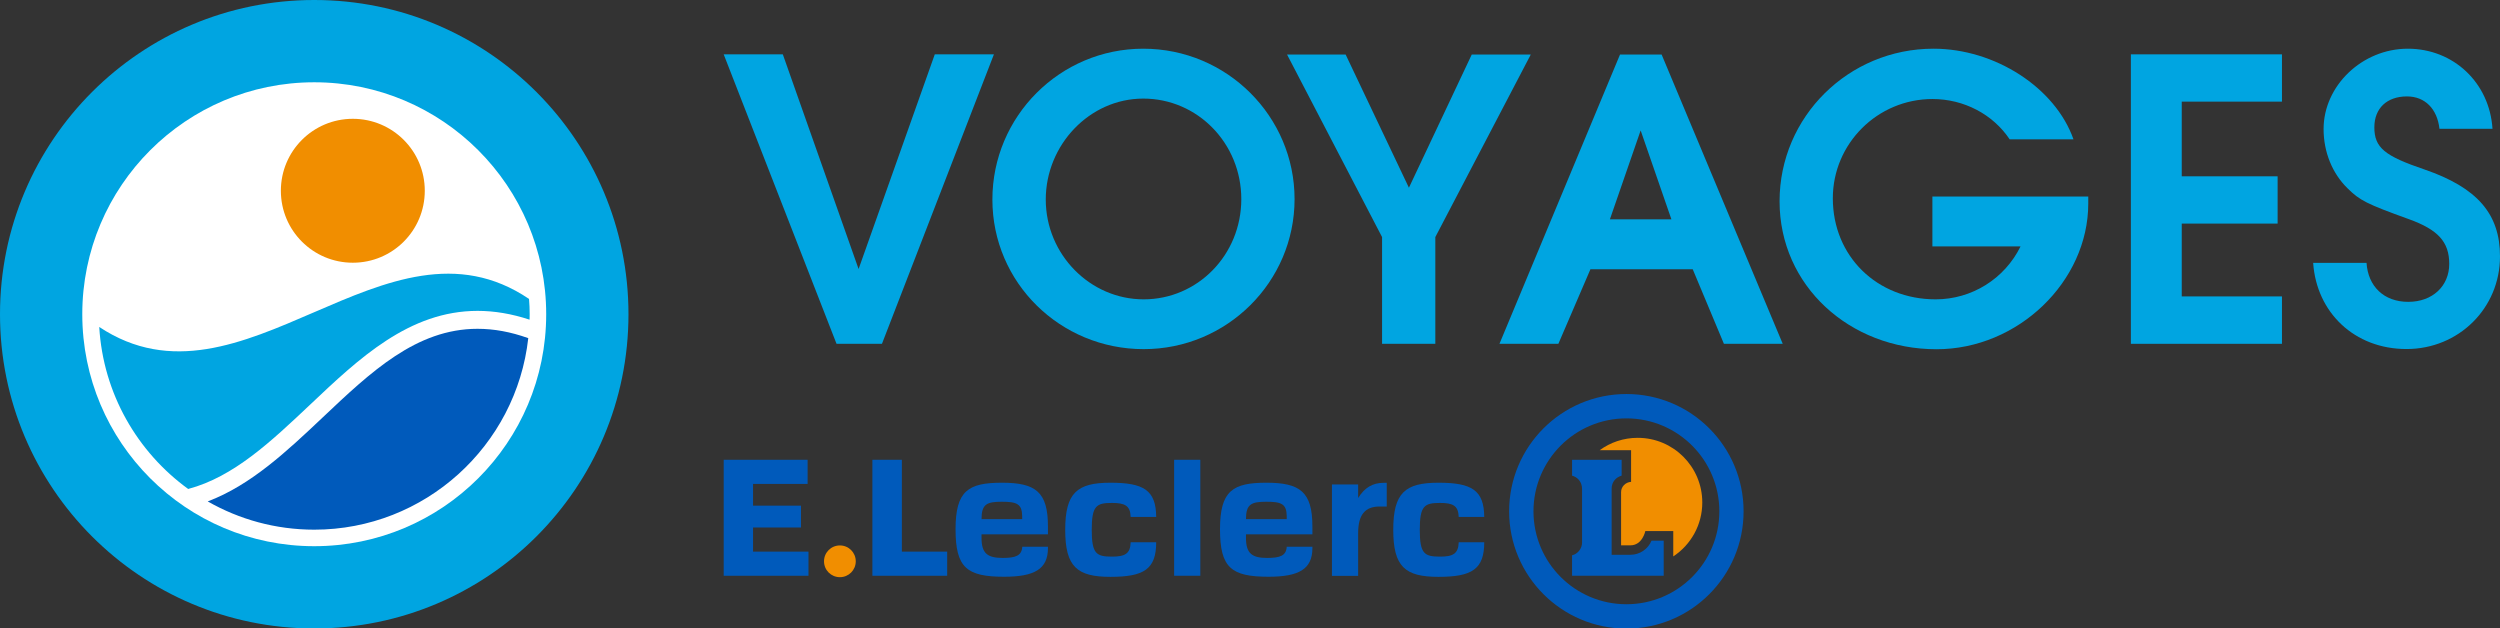
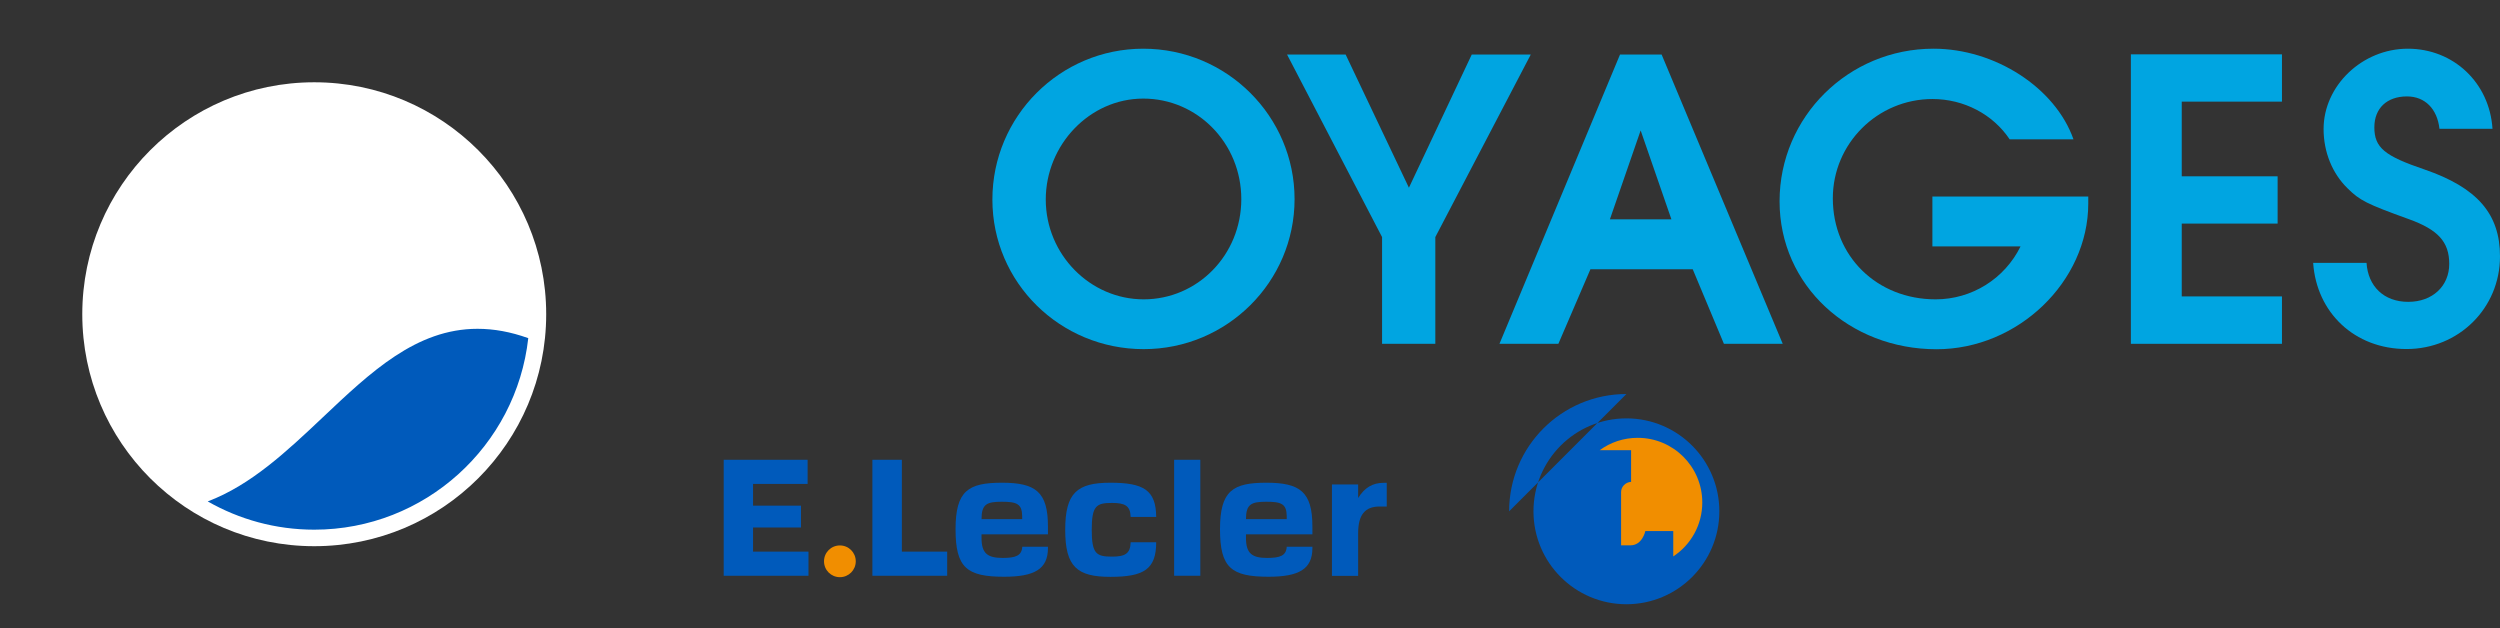
<svg xmlns="http://www.w3.org/2000/svg" id="Mode_Isolation" viewBox="0 0 230 57.82">
  <rect x="0" y="0" width="230" height="57.82" fill="#333333" stroke="none" />
  <defs>
    <style>
            .cls-1,.cls-2,.cls-3,.cls-4,.cls-5,.cls-6,.cls-7{stroke-width:0px;}.cls-1,.cls-3{fill:#005abb;}.cls-2,.cls-3,.cls-6{fill-rule:evenodd;}.cls-2,.cls-5{fill:#00a5e1;}.cls-4,.cls-6{fill:#f18e00;}.cls-7{fill:#fff;}
        </style>
  </defs>
  <g id="voyages">
-     <polygon class="cls-2" points="66.58 5 72.02 5 78.99 24.75 86 5 91.44 5 81.14 31.63 76.96 31.63 66.58 5" />
    <path class="cls-2" d="m105.18,9.07c4.99,0,9.02,4.11,9.02,9.25s-4.03,9.22-8.98,9.22-9.01-4.15-9.01-9.18,4.03-9.29,8.97-9.29m0-4.59c-7.66,0-13.88,6.22-13.88,13.88s6.26,13.76,13.92,13.76,13.88-6.19,13.88-13.8-6.22-13.84-13.92-13.84" />
    <polygon class="cls-2" points="127.15 31.63 132.05 31.63 132.05 21.81 140.83 5.02 135.4 5.02 129.62 17.27 123.8 5.02 118.41 5.02 127.15 21.81 127.15 31.63" />
    <path class="cls-2" d="m148.11,20.18l2.83-8.18,2.83,8.18h-5.66Zm-10.17,11.45h5.43l2.95-6.86h9.41l2.87,6.86h5.41l-11.14-26.61h-3.83l-11.09,26.61Z" />
    <path class="cls-2" d="m177.77,22.67h8.12c-1.47,2.99-4.5,4.87-7.81,4.87-5.39,0-9.46-3.95-9.46-9.3,0-5.03,4.11-9.13,9.17-9.13,2.87,0,5.55,1.39,7.1,3.71h5.87c-1.67-4.75-7.22-8.34-12.88-8.34-7.81,0-14.16,6.26-14.16,14.04s6.46,13.61,14.44,13.61c7.5,0,13.96-6.23,13.96-13.41v-.64h-14.34v4.59Z" />
    <polygon class="cls-2" points="196.04 5 209.94 5 209.94 9.35 200.72 9.35 200.72 16.22 209.54 16.22 209.54 20.57 200.72 20.57 200.72 27.27 209.94 27.27 209.94 31.63 196.04 31.63 196.04 5" />
    <path class="cls-2" d="m217.72,24.18c.14,2.17,1.6,3.59,3.84,3.59s3.77-1.46,3.77-3.49-1.03-3.15-3.72-4.12c-3.91-1.41-4.52-1.73-5.63-2.83-1.42-1.38-2.21-3.36-2.21-5.46,0-3.98,3.55-7.39,7.75-7.39s7.52,3.13,7.79,7.37h-4.88c-.2-1.83-1.33-2.98-2.99-2.98-1.85,0-3,1.1-3,2.84,0,1.88.95,2.64,4.61,3.88,4.88,1.68,6.95,4.1,6.95,8,0,4.76-3.8,8.52-8.6,8.52s-8.28-3.37-8.59-7.93h4.91Z" />
  </g>
  <g id="symbol">
-     <path class="cls-5" d="m57.82,28.91c0,15.97-12.94,28.91-28.91,28.91S0,44.88,0,28.91,12.94,0,28.91,0s28.91,12.94,28.91,28.91" />
    <path class="cls-7" d="m50.25,28.91c0,11.79-9.55,21.34-21.34,21.34S7.57,40.7,7.57,28.91,17.13,7.57,28.91,7.57s21.34,9.55,21.34,21.34" />
-     <path class="cls-5" d="m17.33,44.98c4.17-1.11,7.61-4.36,11.21-7.76,4.48-4.24,9.11-8.62,15.4-8.62,1.54,0,3.15.27,4.78.81h0c0-.16.01-.33.01-.49,0-.48-.02-.95-.06-1.42-13.18-8.91-26.36,11.32-39.54,2.58.36,6.13,3.51,11.52,8.19,14.91,0,0,0,0,0,0" />
-     <path class="cls-4" d="m39.08,17.55c0,3.66-2.96,6.62-6.62,6.62s-6.62-2.96-6.62-6.62,2.96-6.62,6.62-6.62,6.62,2.96,6.62,6.62" />
    <path class="cls-1" d="m29.67,38.42c-3.25,3.07-6.58,6.21-10.56,7.71,2.89,1.65,6.24,2.6,9.8,2.6,10.18,0,18.59-7.72,19.69-17.62-1.62-.58-3.15-.86-4.67-.86-5.63,0-9.82,3.97-14.26,8.17" />
  </g>
  <g id="leclerc">
    <path class="cls-4" d="m77.27,50.18c.81,0,1.46.65,1.46,1.46s-.65,1.46-1.46,1.46-1.46-.65-1.46-1.46.65-1.46,1.46-1.46" />
    <polygon class="cls-3" points="69.28 44.52 69.28 46.52 73.69 46.52 73.69 48.53 69.28 48.53 69.28 50.75 74.38 50.75 74.38 52.97 66.58 52.97 66.58 42.3 74.3 42.3 74.3 44.52 69.28 44.52" />
    <polygon class="cls-3" points="82.97 42.3 82.97 50.75 87.14 50.75 87.14 52.97 80.26 52.97 80.26 42.3 82.97 42.3" />
    <path class="cls-3" d="m90.29,47.76h3.75v-.29c-.02-1.11-.49-1.31-1.87-1.31s-1.87.21-1.87,1.6m6.11,2.54v.13c0,1.94-1.26,2.63-4.03,2.63-3.43,0-4.47-.82-4.47-4.37s1.18-4.28,4.27-4.28,4.23.84,4.23,4.01v.74h-6.11v.34c0,1.45.59,1.83,1.95,1.83,1.18,0,1.75-.2,1.8-1.03h2.36Z" />
    <rect class="cls-1" x="108.02" y="42.3" width="2.41" height="10.67" />
    <path class="cls-3" d="m102.3,51.21c1.19,0,1.69-.26,1.72-1.32h2.35c0,2.48-1.13,3.18-4.21,3.18s-4.16-.93-4.16-4.33,1.09-4.33,4.16-4.33,4.19.69,4.21,3.15h-2.35c-.03-1.04-.53-1.29-1.72-1.29-1.44,0-1.86.26-1.86,2.47s.42,2.47,1.86,2.47" />
    <path class="cls-3" d="m114.63,47.76h3.75v-.29c-.02-1.11-.49-1.31-1.87-1.31s-1.88.21-1.88,1.6m6.11,2.54v.13c0,1.94-1.26,2.63-4.03,2.63-3.43,0-4.47-.82-4.47-4.37s1.18-4.28,4.27-4.28,4.23.84,4.23,4.01v.74h-6.11v.34c0,1.45.59,1.83,1.95,1.83,1.18,0,1.75-.2,1.8-1.03h2.36Z" />
-     <path class="cls-3" d="m132.48,51.21c1.19,0,1.69-.26,1.72-1.32h2.35c0,2.48-1.13,3.18-4.21,3.18s-4.16-.93-4.16-4.33,1.09-4.33,4.16-4.33,4.19.69,4.21,3.15h-2.35c-.03-1.04-.53-1.29-1.72-1.29-1.44,0-1.86.26-1.86,2.47s.42,2.47,1.86,2.47" />
    <path class="cls-1" d="m127.57,46.6s-.59,0-.66,0c-1.33,0-1.96.77-1.96,2.44v3.94h-2.41v-8.41h2.41v1.25c.58-.95,1.33-1.4,2.34-1.4h.29v2.19Z" />
    <path class="cls-1" d="m144.63,43.76v-1.46h4.56v1.46c-.51.14-.92.57-.92,1.2v6.08h1.73c.87,0,1.63-.54,1.94-1.3h1.12s0,3.23,0,3.23h-8.43v-1.88c.53-.13.92-.63.92-1.18v-4.91c0-.69-.43-1.11-.92-1.24" />
-     <path class="cls-3" d="m141.08,47.04c0,4.72,3.83,8.55,8.55,8.55s8.55-3.83,8.55-8.55-3.83-8.55-8.55-8.55-8.55,3.83-8.55,8.55m-2.24,0c0-5.96,4.83-10.79,10.79-10.79s10.78,4.83,10.78,10.79-4.83,10.79-10.78,10.79-10.79-4.83-10.79-10.79" />
+     <path class="cls-3" d="m141.08,47.04c0,4.72,3.83,8.55,8.55,8.55s8.55-3.83,8.55-8.55-3.83-8.55-8.55-8.55-8.55,3.83-8.55,8.55m-2.24,0c0-5.96,4.83-10.79,10.79-10.79" />
    <path class="cls-6" d="m147.17,41.42c.98-.72,2.19-1.14,3.5-1.14,3.28,0,5.94,2.66,5.94,5.95,0,2.07-1.06,3.9-2.67,4.96v-2.33h-2.57s-.27,1.31-1.37,1.31h-.86v-4.9c0-.51.42-.91.92-.94v-2.91h-2.9Z" />
  </g>
</svg>